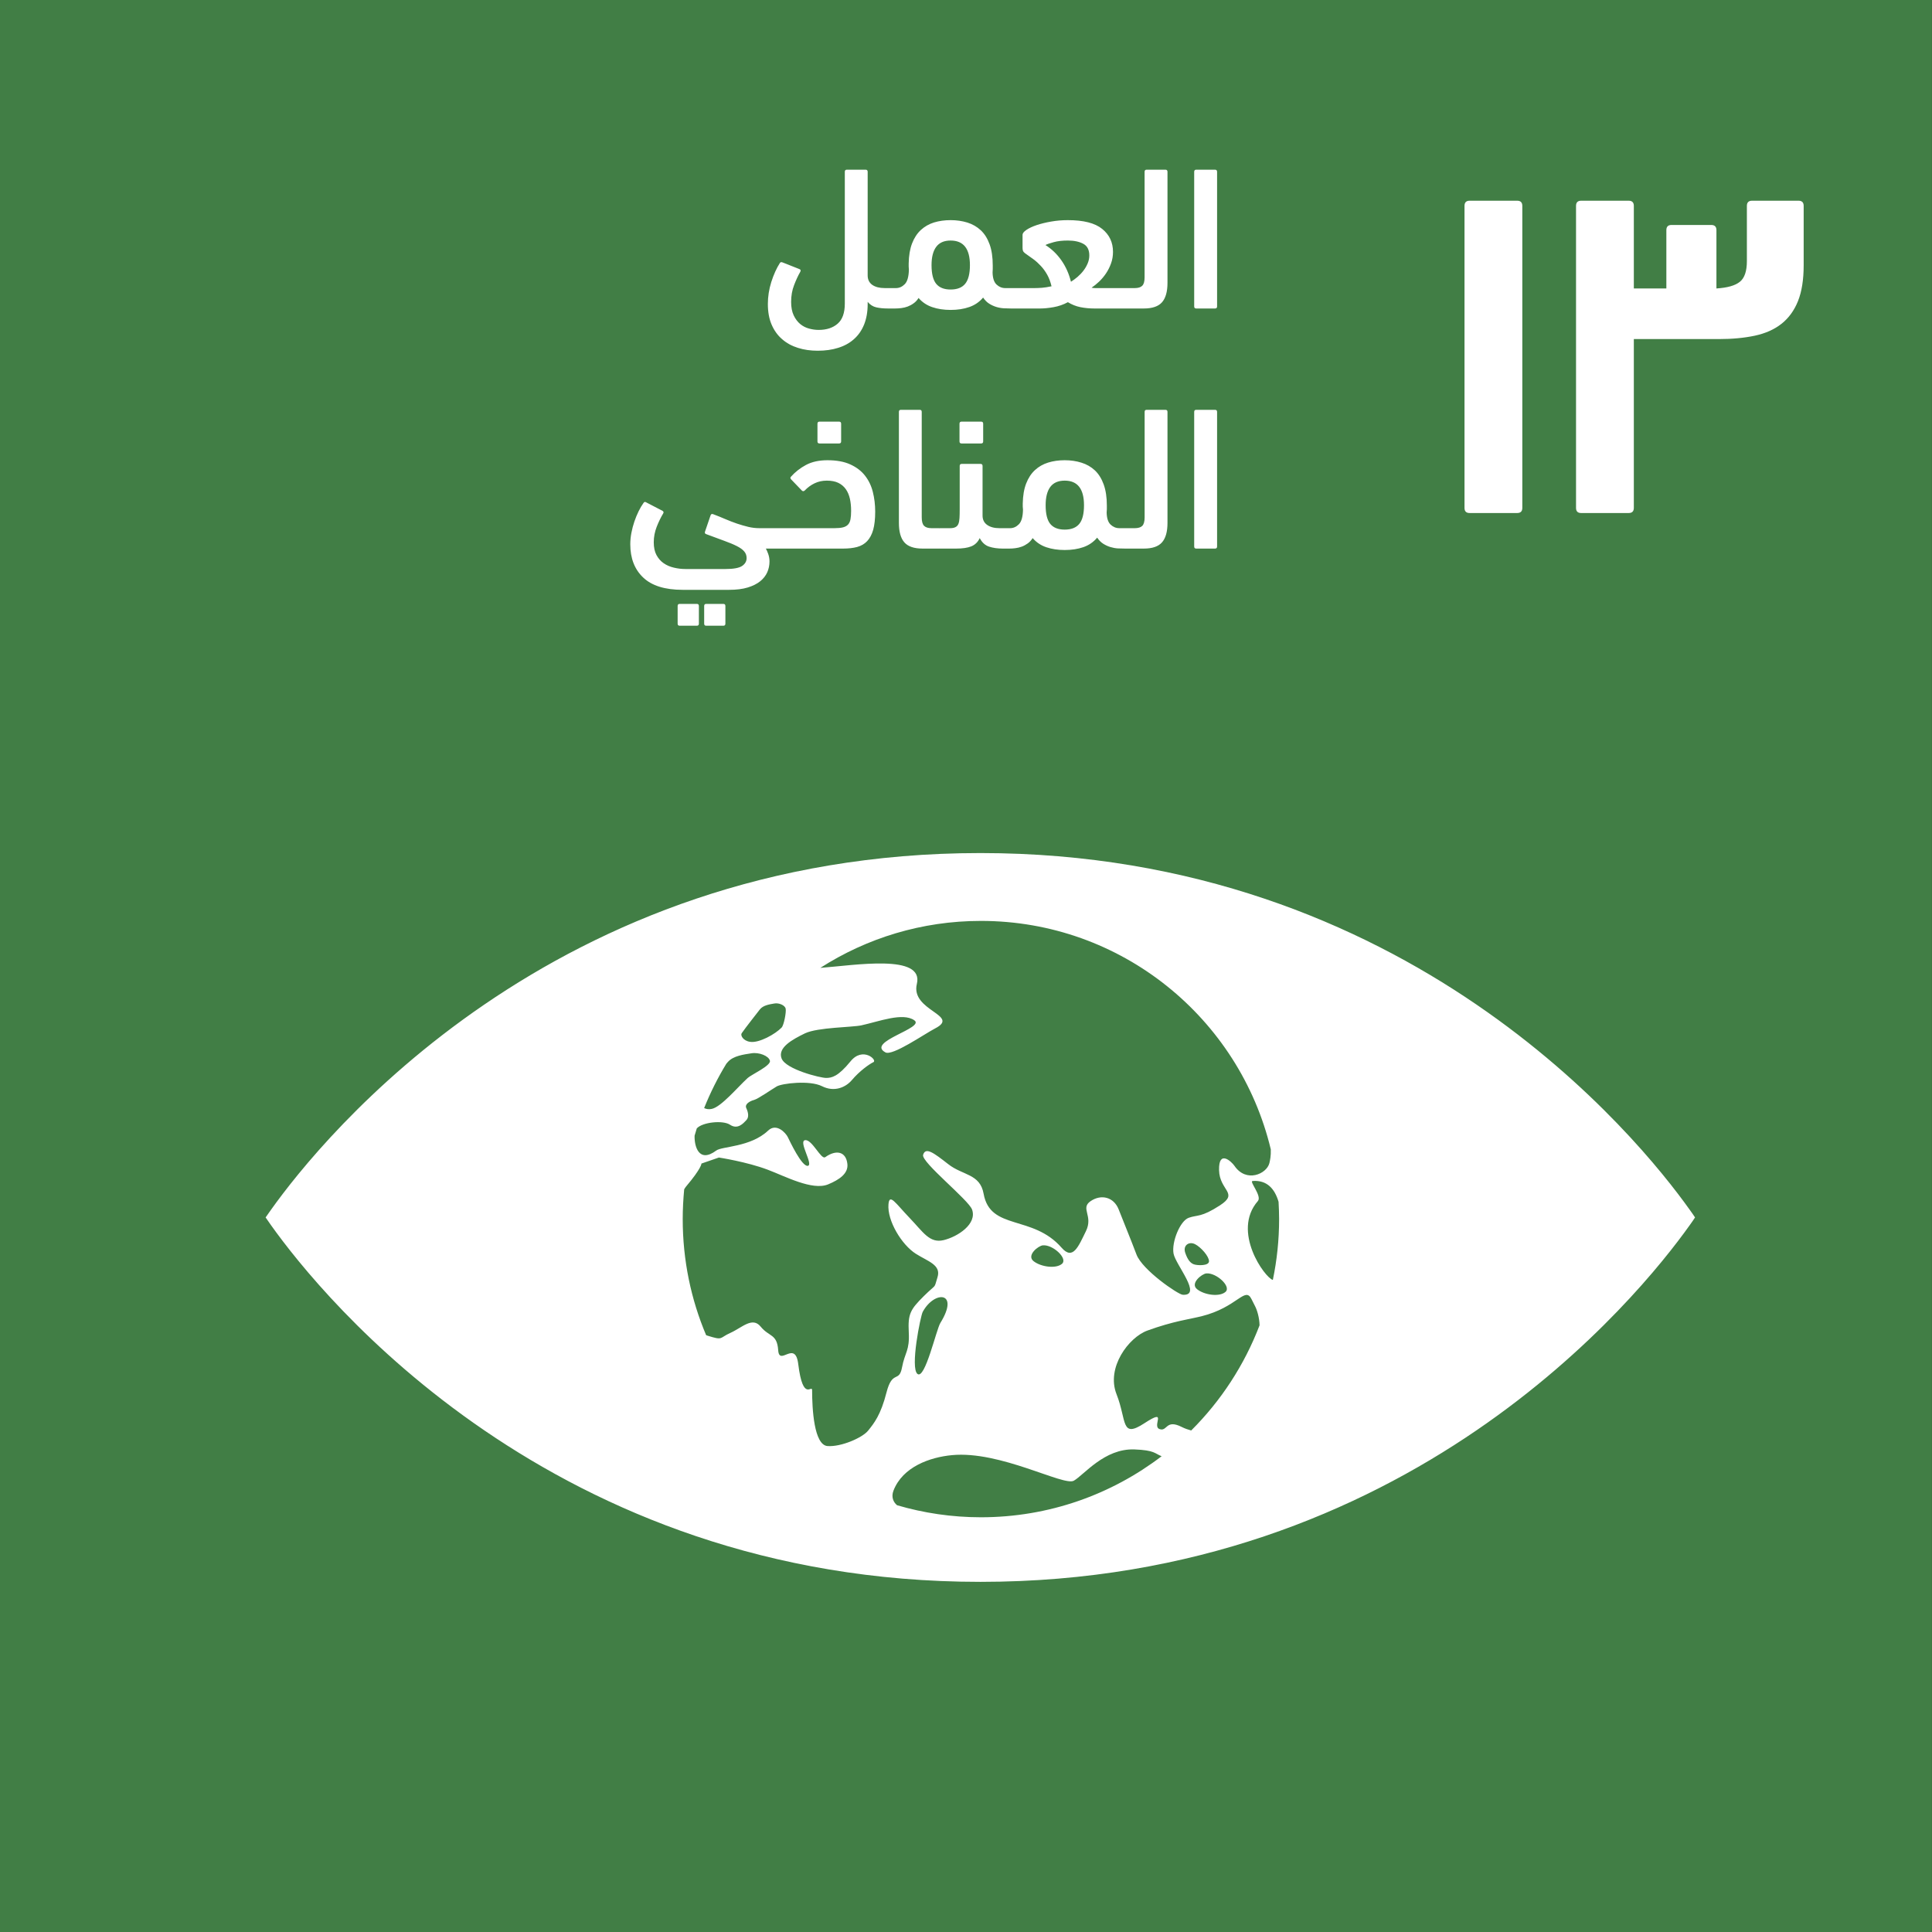
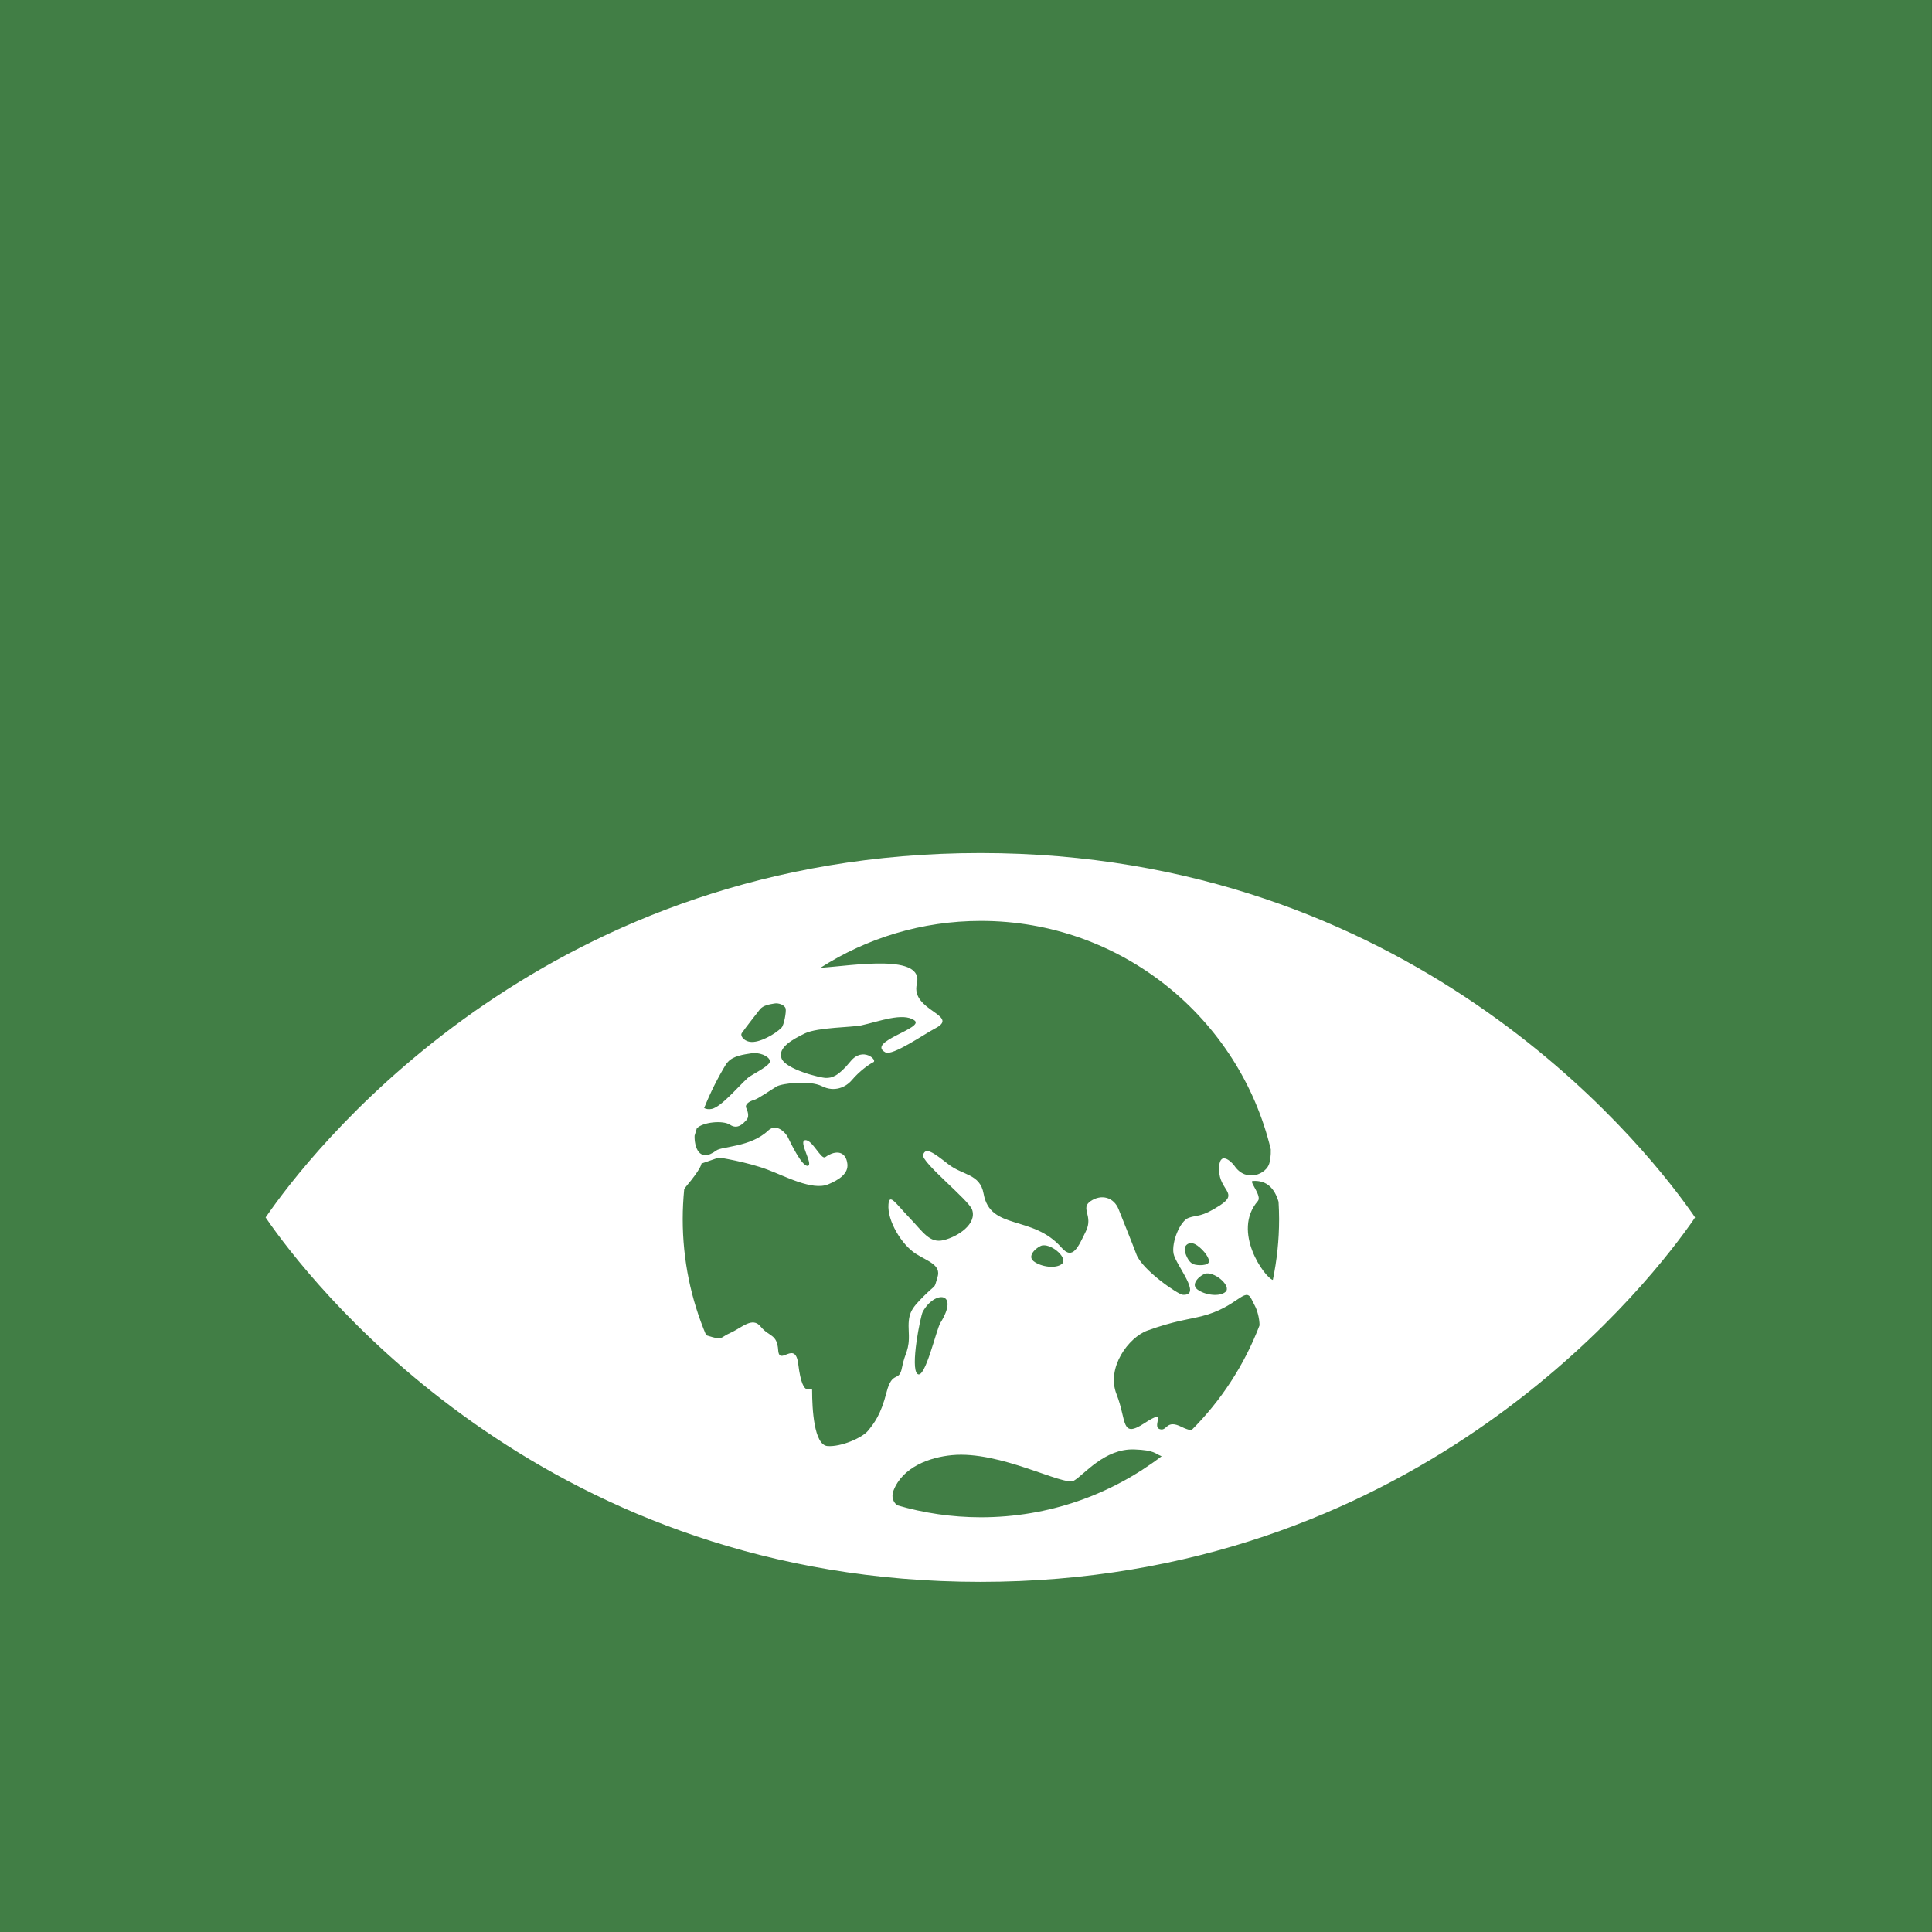
<svg xmlns="http://www.w3.org/2000/svg" version="1.1" x="0px" y="0px" width="827.717px" height="827.717px" viewBox="-116.219 7.087 827.717 827.717" enable-background="new -116.219 7.087 827.717 827.717" xml:space="preserve">
  <rect x="-116.219" y="7.087" width="827.717" height="827.717" fill="#333333" stroke="none" />
  <g id="Layer_1">
    <g id="Black_and_white">
	</g>
  </g>
  <g id="AR">
    <g id="_x31_3">
      <rect x="-116.219" y="7.087" fill="#417E45" width="827.68" height="827.717" />
      <path fill="#FFFFFF" d="M429.098,555.444c-3.415-0.935-17.76-20.75-6.421-33.796c1.883-2.146-3.81-8.465-2.263-8.596    c6.202-0.467,9.515,3.371,11.135,8.916c0.132,2.452,0.233,4.918,0.233,7.414C431.783,538.314,430.85,547.025,429.098,555.444     M394.118,619.943c-1.283-0.363-2.598-0.773-4.013-1.488c-6.975-3.547-6.145,2.132-9.572,0.875    c-3.445-1.281,3.881-9.236-6.437-2.51c-10.259,6.713-7.486-1.034-11.952-12.389c-4.523-11.381,5.151-24.37,13.222-27.303    c11.091-4.027,17.979-4.845,23.188-6.129c15.337-3.824,18.592-12.93,21.38-7.384c0.511,1.021,1.021,2.015,1.488,2.948    c0.889,1.648,1.927,5.006,1.985,8.318C416.885,591.956,406.829,607.291,394.118,619.943 M304.02,657.126    c-12.478,0-24.517-1.825-35.899-5.151c-1.634-1.328-2.583-3.561-1.562-6.232c3.97-10.316,15.732-14.344,25.028-15.232    c20.707-2.028,47.938,13.44,52.258,10.944c4.348-2.481,13.104-13.88,25.961-13.396c8.771,0.334,8.697,1.795,11.646,2.916    C359.97,647.363,333.148,657.126,304.02,657.126 M286.654,573.875c-1.765,2.873-6.566,24.354-9.791,21.846    c-3.24-2.496,1.298-24.911,2.247-26.617C284.145,559.852,295.059,560.306,286.654,573.875 M338.81,548.498    c-2.511,2.248-8.975,1.432-12.2-1.078c-3.21-2.512,2.044-6.656,3.955-6.8C334.87,540.226,341.32,546.236,338.81,548.498     M395.197,548.731c-1.371-0.524-2.596-1.822-3.646-4.962c-1.036-3.136,1.604-4.932,4.188-3.66    c2.612,1.328,6.013,5.238,6.013,7.324S396.614,549.288,395.197,548.731 M400.627,552.642c4.291-0.334,10.74,5.605,8.217,7.895    c-2.512,2.263-8.946,1.432-12.171-1.095C393.463,556.949,398.701,552.805,400.627,552.642 M263.597,603.584    c-2.48,9.764-5.385,13.297-7.852,16.373c-2.465,3.109-11.616,7.08-17.424,6.656s-6.611-15.936-6.611-23.903    c0-2.759-3.896,5.415-5.939-11.194c-1.298-10.62-8.113,1.111-8.596-5.981c-0.48-7.062-3.896-5.646-7.485-10.067    c-3.561-4.424-7.997,0.421-12.988,2.656c-4.946,2.202-2.903,3.369-9.952,1.15c-0.175-0.057-0.277-0.116-0.452-0.174    c-6.465-15.277-10.026-32.09-10.026-49.717c0-4.32,0.233-8.552,0.629-12.753c0.247-0.423,0.495-0.833,0.787-1.185    c6.757-7.994,6.61-9.862,6.61-9.862L191.77,503c0,0,11.937,1.822,20.926,5.223c7.399,2.772,19.06,9.049,25.845,6.289    c4.903-2.029,8.74-4.698,8.275-8.782c-0.556-5.124-4.583-6.35-9.472-2.89c-1.795,1.269-5.634-7.721-8.653-7.268    c-2.992,0.451,3.735,10.564,1.181,10.988c-2.567,0.437-7.704-10.537-8.58-12.315c-0.86-1.769-4.845-6.173-8.405-2.803    c-7.545,7.15-19.773,6.713-22.226,8.552c-7.486,5.589-9.456-1.839-9.296-6.363c0.307-1.037,0.613-2.088,0.934-3.109    c2.451-2.699,11.208-3.59,14.229-1.574c3.298,2.201,5.677-0.57,6.961-1.912c1.313-1.314,0.847-3.43,0.029-5.195    c-0.831-1.779,1.649-3.062,3.356-3.517c1.722-0.468,7.413-4.451,9.689-5.793c2.291-1.313,14.098-2.742,19.395-0.087    c5.282,2.656,10.143,0.48,12.755-2.585c3.254-3.867,7.412-6.827,9.251-7.718c1.854-0.861-4.553-6.844-9.819-0.32    c-5.284,6.477-7.983,7.077-10.449,7.077c-2.481,0-17.236-3.663-19.06-8.331c-1.795-4.642,4.611-8.145,10.056-10.787    c5.457-2.582,20.342-2.553,24.15-3.414c7.734-1.708,17.644-5.589,22.62-2.188c4.962,3.327-20.81,9.192-12.346,13.776    c3.021,1.648,16.637-7.838,21.306-10.273c11.004-5.662-10.639-7.53-7.836-19.045c3.167-13.031-26.545-7.995-41.358-6.887    c19.862-12.725,43.459-20.123,68.793-20.123c60.27,0,110.747,41.734,124.202,97.885c0.102,2.773-0.335,4.775-0.612,5.913    c-1.153,4.595-9.895,8.552-14.958,1.138c-1.3-1.869-6.785-7.033-6.597,1.809c0.19,8.872,8.61,9.763,0.438,15.088    c-8.158,5.298-9.646,4.014-13.427,5.355c-3.751,1.328-7.397,10.463-6.509,15.338c0.906,4.875,12.564,18.182,3.911,17.644    c-2.014-0.16-17.292-10.58-19.802-17.28c-2.656-7.047-5.561-13.964-7.618-19.289c-2.087-5.299-7.472-6.655-12.04-3.533    c-4.538,3.109,1.27,6.217-1.999,12.873c-3.253,6.64-5.589,12.578-10.39,7.09c-12.477-14.301-30.588-7.25-33.433-23.143    c-1.533-8.625-8.961-7.794-15.162-12.682c-6.231-4.858-9.705-7.484-10.756-3.984c-0.919,3.094,19.526,19.306,20.984,23.467    c2.161,6.155-6.114,11.601-12.199,13.072c-6.042,1.445-8.712-3.414-14.666-9.616c-5.939-6.187-8.552-10.607-8.961-5.749    c-0.597,7.034,5.647,17.351,11.719,21.203c5.167,3.284,10.96,4.759,9.281,10.07c-1.679,5.339-0.028,2.319-5.823,8.039    c-5.792,5.765-6.901,7.617-6.479,15.557c0.408,7.981-1.664,8.449-2.904,15.072C268.982,599.601,266.107,593.868,263.597,603.584     M194.965,462.811c0.293-0.35,0.556-0.627,0.673-0.773c2.306-2.625,6.887-3.195,10.054-3.689c3.196-0.541,7.429,1.064,7.939,3.18    c0.554,2.088-7.968,5.955-9.529,7.4c-4.408,4.054-11.311,12.345-15.353,13.232c-1.313,0.293-2.407,0.09-3.298-0.35    C188.106,475.2,191.288,468.824,194.965,462.811 M201.518,449.779c1.648-2.422,7.15-9.354,7.807-10.228    c1.416-1.812,4.218-2.188,6.188-2.538c1.942-0.367,4.54,0.727,4.86,2.188c0.335,1.473-0.76,7.135-1.723,8.112    c-2.686,2.802-9.689,6.743-13.542,6.115C202.116,452.975,200.949,450.67,201.518,449.779 M607.616,525.269    c-21.803-30.587-120.438-152.712-303.8-152.712c-183.393,0-282.013,122.125-303.845,152.712c-0.933,1.312-1.735,2.437-2.393,3.399    c0.657,0.978,1.46,2.115,2.393,3.43c21.832,30.584,120.452,152.695,303.845,152.695c183.362,0,281.997-122.111,303.8-152.695    c0.964-1.314,1.736-2.452,2.364-3.43C609.352,527.705,608.58,526.58,607.616,525.269" />
-       <path fill="#FFFFFF" d="M583.757,95.298c0-1.474-0.744-2.218-2.189-2.218H561.18c-1.474,0-2.188,0.744-2.188,2.218v129.377    c0,1.474,0.715,2.203,2.188,2.203h20.387c1.445,0,2.189-0.729,2.189-2.203v-72.32h36.38c5.765,0,10.901-0.481,15.426-1.445    c4.51-0.963,8.318-2.641,11.426-5.079c3.094-2.437,5.458-5.676,7.093-9.733c1.62-4.057,2.438-9.179,2.438-15.381v-25.42    c0-1.474-0.73-2.218-2.204-2.218h-19.905c-1.488,0-2.219,0.744-2.219,2.218v23.654c0,4.276-0.991,7.238-2.991,8.844    c-1.984,1.634-5.34,2.582-10.054,2.874v-24.982c0-1.474-0.745-2.218-2.219-2.218h-17.03c-1.474,0-2.204,0.744-2.204,2.218v24.982    h-13.936V95.298z M535.978,95.298c0-1.474-0.729-2.218-2.189-2.218h-20.385c-1.476,0-2.191,0.744-2.191,2.218v129.377    c0,1.474,0.716,2.203,2.191,2.203h20.385c1.46,0,2.189-0.729,2.189-2.203V95.298z" />
-       <path fill="#FFFFFF" d="M405.209,183.54c0-0.584-0.291-0.876-0.875-0.876h-8.055c-0.584,0-0.877,0.292-0.877,0.876v57.699    c0,0.583,0.293,0.875,0.877,0.875h8.055c0.584,0,0.875-0.292,0.875-0.875V183.54z M373.819,242.114c3.634,0,6.231-0.89,7.793-2.67    c1.562-1.766,2.349-4.553,2.349-8.332V183.54c0-0.584-0.291-0.876-0.875-0.876h-8.055c-0.584,0-0.861,0.292-0.861,0.876v45.208    c0,1.751-0.351,2.962-1.008,3.633c-0.671,0.656-1.735,0.992-3.195,0.992h-4.275c-1.227,0-2.115,0.336-2.685,1.022    c-0.54,0.671-0.817,1.838-0.817,3.487c0,1.708,0.292,2.846,0.876,3.4c0.568,0.555,1.443,0.832,2.626,0.832H373.819z     M321.955,224.135c0,0.409,0.044,0.847,0.102,1.299c-0.058,3.036-0.642,5.108-1.75,6.246c-1.109,1.124-2.363,1.692-3.766,1.692    h-3.414c-1.227,0-2.116,0.292-2.672,0.89c-0.539,0.584-0.815,1.722-0.815,3.444c0,1.591,0.292,2.729,0.874,3.4    c0.57,0.671,1.445,1.007,2.613,1.007h3.064c0.817,0,1.693-0.043,2.626-0.175c0.935-0.117,1.84-0.335,2.714-0.656    c0.876-0.321,1.724-0.788,2.54-1.372c0.832-0.584,1.532-1.357,2.13-2.292c1.562,1.81,3.519,3.138,5.867,3.926    c2.321,0.788,4.947,1.182,7.865,1.182c2.978,0,5.634-0.409,7.998-1.226c2.364-0.832,4.334-2.189,5.909-4.071    c0.759,1.124,1.635,1.999,2.598,2.612c0.978,0.613,2,1.095,3.08,1.416c1.079,0.321,2.16,0.525,3.225,0.583    c1.095,0.043,2.116,0.073,3.108,0.073c1.227,0,2.117-0.321,2.671-0.963c0.554-0.657,0.832-1.824,0.832-3.532    c0-1.532-0.292-2.626-0.876-3.269c-0.584-0.656-1.459-0.978-2.627-0.978h-2.524c-1.401,0-2.642-0.511-3.722-1.517    c-1.08-1.021-1.648-2.744-1.707-5.195c0.059-0.452,0.088-0.948,0.088-1.43v-1.532c0-3.531-0.453-6.567-1.357-9.062    c-0.904-2.496-2.159-4.51-3.766-6.026c-1.62-1.503-3.53-2.613-5.749-3.298c-2.219-0.701-4.611-1.05-7.181-1.05    c-2.567,0-4.947,0.335-7.105,1.007c-2.16,0.671-4.043,1.736-5.647,3.225c-1.606,1.474-2.861,3.399-3.766,5.749    c-0.919,2.35-1.386,5.21-1.46,8.581V224.135z M348.193,223.537c0,3.663-0.655,6.319-1.998,7.968    c-1.344,1.648-3.431,2.48-6.262,2.48c-2.786,0-4.845-0.817-6.187-2.437c-1.328-1.62-1.985-4.291-1.985-8.012    c0-3.429,0.657-6.026,1.985-7.836c1.342-1.795,3.4-2.7,6.187-2.7C345.435,213.001,348.193,216.519,348.193,223.537     M304.736,206.698c0-0.569-0.292-0.861-0.876-0.861h-8.057c-0.568,0-0.86,0.292-0.86,0.861v18.489    c0,1.517-0.029,2.787-0.087,3.838c-0.059,1.036-0.219,1.883-0.482,2.524c-0.262,0.628-0.686,1.109-1.27,1.386    c-0.584,0.307-1.371,0.438-2.364,0.438h-4.188c-1.284,0-2.204,0.584-2.758,1.737c-0.556,1.139-0.832,2.452-0.832,3.925    c0,1.284,0.292,2.131,0.875,2.51c0.584,0.379,1.46,0.569,2.627,0.569h6.903c2.772,0,4.976-0.321,6.552-0.963    c1.59-0.657,2.803-1.824,3.605-3.532c0.978,1.883,2.318,3.108,4.012,3.663c1.679,0.555,3.678,0.832,5.939,0.832    c1.227,0,2.115-0.321,2.671-0.963c0.554-0.657,0.831-1.824,0.831-3.532c0-1.532-0.292-2.626-0.874-3.269    c-0.584-0.656-1.46-0.978-2.628-0.978h-1.488c-2.219,0-3.969-0.467-5.283-1.4c-1.312-0.919-1.969-2.262-1.969-3.999V206.698z     M304.122,197.081c0.584,0,0.876-0.291,0.876-0.875v-7.588c0-0.598-0.292-0.89-0.876-0.89h-8.39c-0.584,0-0.876,0.292-0.876,0.89    v7.588c0,0.584,0.292,0.875,0.876,0.875H304.122z M268.894,231.111c0,3.779,0.773,6.566,2.335,8.332    c1.548,1.78,4.159,2.67,7.808,2.67h6.902c1.226,0,2.116-0.248,2.655-0.744c0.57-0.496,0.848-1.663,0.848-3.488    c0-1.649-0.307-2.816-0.876-3.487c-0.599-0.686-1.475-1.022-2.627-1.022h-3.063c-1.46,0-2.526-0.335-3.182-0.992    c-0.686-0.671-1.022-1.882-1.022-3.633V183.54c0-0.584-0.277-0.876-0.861-0.876h-8.055c-0.584,0-0.861,0.292-0.861,0.876V231.111z     M245.02,242.114c2.276,0,4.261-0.233,5.983-0.686c1.722-0.481,3.151-1.299,4.275-2.496c1.139-1.196,2.014-2.816,2.598-4.859    c0.569-2.042,0.861-4.64,0.861-7.777c0-2.977-0.336-5.779-1.008-8.435c-0.656-2.656-1.794-4.991-3.355-6.991    c-1.576-2.027-3.678-3.618-6.305-4.815c-2.612-1.196-5.881-1.794-9.777-1.794c-3.619,0-6.684,0.671-9.193,2.014    c-2.511,1.342-4.67,3.035-6.465,5.063c-0.351,0.35-0.307,0.759,0.176,1.226l4.553,4.728c0.394,0.335,0.803,0.306,1.211-0.087    c1.227-1.285,2.626-2.306,4.203-3.065c1.576-0.759,3.326-1.138,5.238-1.138c1.985,0,3.634,0.321,4.946,0.963    c1.314,0.642,2.364,1.532,3.196,2.699c0.818,1.154,1.387,2.54,1.752,4.13c0.351,1.605,0.511,3.327,0.511,5.181    c0,1.401-0.088,2.568-0.264,3.531c-0.16,0.963-0.511,1.722-1.036,2.306c-0.539,0.584-1.27,0.978-2.188,1.21    c-0.935,0.234-2.159,0.351-3.677,0.351h-23.262c-1.212,0-2.116,0.292-2.672,0.89c-0.539,0.584-0.83,1.722-0.83,3.444    c0,1.591,0.307,2.729,0.875,3.4c0.584,0.671,1.459,1.007,2.627,1.007H245.02z M243.269,197.081c0.568,0,0.875-0.291,0.875-0.875    v-7.588c0-0.598-0.307-0.89-0.875-0.89h-8.391c-0.584,0-0.876,0.292-0.876,0.89v7.588c0,0.584,0.292,0.875,0.876,0.875H243.269z     M177.512,250.87c-1.693,0-3.356-0.19-4.992-0.584c-1.619-0.365-3.093-0.993-4.362-1.868c-1.284-0.876-2.32-2.043-3.108-3.502    c-0.787-1.459-1.183-3.298-1.183-5.501c0-2.277,0.424-4.495,1.27-6.655c0.848-2.145,1.767-4.042,2.76-5.676    c0.291-0.467,0.203-0.846-0.264-1.138l-6.917-3.59c-0.511-0.35-0.935-0.292-1.212,0.175c-0.759,1.051-1.473,2.262-2.145,3.634    c-0.671,1.372-1.27,2.831-1.795,4.378c-0.526,1.547-0.948,3.137-1.27,4.801s-0.481,3.312-0.481,4.947    c0,5.997,1.854,10.755,5.546,14.243c3.691,3.501,9.324,5.252,16.898,5.252h19.905c3.137,0,5.808-0.335,7.981-1.007    c2.189-0.671,3.969-1.561,5.327-2.67c1.371-1.109,2.379-2.393,3.021-3.838c0.641-1.459,0.962-3.006,0.962-4.64    c0-1.168-0.205-2.262-0.568-3.284c-0.381-1.021-0.701-1.751-0.992-2.232h6.025c1.227,0,2.117-0.35,2.672-1.05    c0.555-0.715,0.832-1.927,0.832-3.619c0-1.533-0.292-2.598-0.876-3.182c-0.584-0.598-1.46-0.89-2.628-0.89h-8.726    c-1.663,0-3.283-0.189-4.845-0.568c-1.576-0.38-3.182-0.847-4.801-1.387c-1.636-0.555-3.284-1.197-4.992-1.926    c-1.677-0.73-3.459-1.445-5.325-2.146c-0.526-0.175-0.876,0.029-1.052,0.613l-2.363,6.917c-0.176,0.526,0,0.876,0.525,1.051    c2.977,1.108,5.561,2.072,7.734,2.859c2.188,0.789,3.999,1.547,5.429,2.277c1.43,0.729,2.48,1.488,3.137,2.291    c0.672,0.788,1.007,1.736,1.007,2.845c0,1.342-0.642,2.466-1.911,3.342c-1.284,0.875-3.677,1.328-7.181,1.328H177.512z     M182.328,275.166c0.57,0,0.875-0.292,0.875-0.875v-7.588c0-0.599-0.305-0.89-0.875-0.89h-7.354c-0.584,0-0.876,0.292-0.876,0.89    v7.588c0,0.583,0.292,0.875,0.876,0.875H182.328z M193.681,275.166c0.584,0,0.875-0.292,0.875-0.875v-7.588    c0-0.599-0.291-0.89-0.875-0.89h-7.34c-0.584,0-0.876,0.292-0.876,0.89v7.588c0,0.583,0.292,0.875,0.876,0.875H193.681z" />
-       <path fill="#FFFFFF" d="M405.209,80.677c0-0.584-0.291-0.89-0.875-0.89h-8.055c-0.584,0-0.877,0.306-0.877,0.89v57.699    c0,0.583,0.293,0.875,0.877,0.875h8.055c0.584,0,0.875-0.292,0.875-0.875V80.677z M373.819,139.251    c3.634,0,6.231-0.89,7.793-2.656c1.562-1.78,2.349-4.567,2.349-8.361V80.677c0-0.584-0.291-0.89-0.875-0.89h-8.055    c-0.584,0-0.877,0.306-0.877,0.89v45.208c0,1.751-0.32,2.948-1.006,3.619c-0.657,0.671-1.736,1.006-3.182,1.006h-4.291    c-1.226,0-2.115,0.336-2.655,1.021c-0.554,0.672-0.831,1.825-0.831,3.488c0,1.708,0.292,2.831,0.86,3.4    c0.584,0.555,1.459,0.832,2.626,0.832H373.819z M338.533,118.661c-1.896-2.714-4.188-4.917-6.858-6.596    c0.643-0.351,1.809-0.759,3.53-1.227c1.724-0.481,3.751-0.7,6.086-0.7c2.672,0,4.874,0.466,6.598,1.4    c1.721,0.919,2.582,2.598,2.582,4.977c0,1.167-0.233,2.305-0.701,3.414c-0.467,1.109-1.065,2.146-1.795,3.094    c-0.729,0.964-1.576,1.854-2.539,2.686c-0.947,0.802-1.912,1.517-2.831,2.087C341.773,124.425,340.43,121.375,338.533,118.661     M334.111,102.011c-2.319,0.395-4.406,0.92-6.201,1.518c-1.811,0.613-3.269,1.299-4.379,2.043    c-1.109,0.759-1.663,1.459-1.663,2.101v5.487c0,0.467,0.044,0.89,0.146,1.27c0.088,0.379,0.438,0.788,1.08,1.27    c1.167,0.803,2.32,1.634,3.458,2.466c1.14,0.846,2.188,1.81,3.182,2.889c1.007,1.065,1.896,2.306,2.686,3.707    c0.788,1.387,1.4,3.05,1.867,4.976c-1.575,0.335-2.933,0.554-4.101,0.642c-1.166,0.088-2.218,0.131-3.151,0.131h-10.23    c-1.517,0-2.466,0.379-2.845,1.153c-0.381,0.759-0.569,1.912-0.569,3.444c0,1.59,0.292,2.67,0.875,3.254    c0.583,0.599,1.431,0.89,2.539,0.89h12.595c1.692,0,3.604-0.189,5.764-0.569c2.16-0.38,4.203-1.095,6.129-2.131    c1.693,1.036,3.474,1.751,5.371,2.131c1.896,0.379,3.896,0.569,5.982,0.569h13.031c1.184,0,2.029-0.277,2.583-0.832    c0.556-0.569,0.833-1.664,0.833-3.312c0-1.649-0.234-2.832-0.701-3.531c-0.467-0.716-1.371-1.066-2.715-1.066h-10.929h-1.78    c-0.57,0-1.066-0.059-1.533-0.175c1.051-0.7,2.131-1.561,3.24-2.611c1.094-1.05,2.087-2.218,2.963-3.531    c0.874-1.313,1.59-2.729,2.144-4.276c0.556-1.547,0.833-3.181,0.833-4.932c0-4.057-1.547-7.341-4.642-9.835    c-3.094-2.51-7.981-3.75-14.681-3.75C338.839,101.398,336.446,101.603,334.111,102.011 M273.083,121.273    c0,0.408,0.029,0.832,0.088,1.313c-0.059,3.006-0.643,5.093-1.752,6.231c-1.109,1.124-2.364,1.692-3.765,1.692h-3.4    c-1.225,0-2.115,0.292-2.67,0.891c-0.555,0.583-0.832,1.736-0.832,3.429c0,1.605,0.292,2.729,0.876,3.415    c0.583,0.671,1.46,1.007,2.626,1.007h3.05c0.832,0,1.693-0.059,2.628-0.175c0.934-0.116,1.838-0.335,2.714-0.656    c0.876-0.335,1.736-0.788,2.554-1.387c0.831-0.583,1.532-1.342,2.116-2.291c1.576,1.824,3.531,3.137,5.866,3.926    c2.335,0.802,4.961,1.196,7.865,1.196c2.977,0,5.648-0.409,8.012-1.241c2.35-0.817,4.335-2.174,5.911-4.057    c0.758,1.124,1.618,1.999,2.598,2.612c0.963,0.613,1.999,1.081,3.078,1.416c1.065,0.321,2.146,0.511,3.24,0.569    c1.065,0.058,2.102,0.087,3.093,0.087c1.227,0,2.117-0.321,2.671-0.978c0.554-0.642,0.833-1.824,0.833-3.531    c0-1.518-0.292-2.613-0.876-3.269c-0.584-0.643-1.46-0.963-2.628-0.963h-2.539c-1.4,0-2.641-0.51-3.721-1.531    c-1.065-1.008-1.649-2.744-1.693-5.181c0.044-0.467,0.073-0.948,0.073-1.445v-1.517c0-3.546-0.437-6.566-1.343-9.062    c-0.904-2.51-2.159-4.51-3.779-6.026c-1.604-1.503-3.517-2.612-5.735-3.313c-2.232-0.686-4.626-1.036-7.194-1.036    s-4.933,0.335-7.106,0.992c-2.161,0.671-4.042,1.751-5.647,3.226c-1.605,1.488-2.859,3.4-3.766,5.764    c-0.904,2.349-1.387,5.209-1.444,8.58V121.273z M299.321,120.674c0,3.648-0.671,6.319-2.015,7.968    c-1.327,1.648-3.413,2.48-6.26,2.48c-2.787,0-4.829-0.816-6.172-2.436c-1.328-1.635-1.999-4.305-1.999-8.012    c0-3.429,0.671-6.041,1.999-7.836c1.343-1.795,3.385-2.699,6.172-2.699C296.562,110.139,299.321,113.656,299.321,120.674     M214.359,146.153c1.08,2.51,2.569,4.597,4.495,6.246c1.912,1.677,4.174,2.917,6.771,3.721c2.583,0.832,5.414,1.226,8.507,1.226    c3.197,0,6.102-0.394,8.713-1.226c2.627-0.803,4.89-2.043,6.771-3.721c1.896-1.664,3.342-3.75,4.363-6.26    c1.007-2.51,1.533-5.429,1.533-8.756v-0.963c1.035,1.24,2.275,2.028,3.707,2.349c1.43,0.321,3.078,0.481,4.946,0.481    c1.226,0,2.115-0.321,2.655-0.978c0.555-0.642,0.832-1.824,0.832-3.531c0-1.518-0.292-2.613-0.875-3.269    c-0.584-0.643-1.444-0.963-2.612-0.963h-1.401c-2.218,0-3.969-0.466-5.297-1.386c-1.3-0.933-1.955-2.291-1.955-4.027V80.677    c0-0.584-0.293-0.89-0.877-0.89h-8.055c-0.584,0-0.86,0.306-0.86,0.89v56.473c0,3.97-1.022,6.844-3.065,8.61    c-2.043,1.78-4.758,2.67-8.128,2.67c-1.357,0-2.714-0.189-4.115-0.569c-1.401-0.365-2.671-1.022-3.81-1.956    c-1.124-0.934-2.057-2.174-2.787-3.721c-0.729-1.547-1.095-3.458-1.095-5.735c0-2.612,0.409-5.02,1.27-7.208    c0.833-2.189,1.722-4.1,2.656-5.72c0.116-0.233,0.16-0.467,0.132-0.657c-0.03-0.204-0.19-0.365-0.482-0.482l-7.077-2.802    c-0.642-0.292-1.079-0.234-1.313,0.175c-1.459,2.277-2.67,4.991-3.678,8.129c-0.991,3.151-1.474,6.304-1.474,9.441    C212.755,140.71,213.28,143.658,214.359,146.153" />
    </g>
  </g>
</svg>